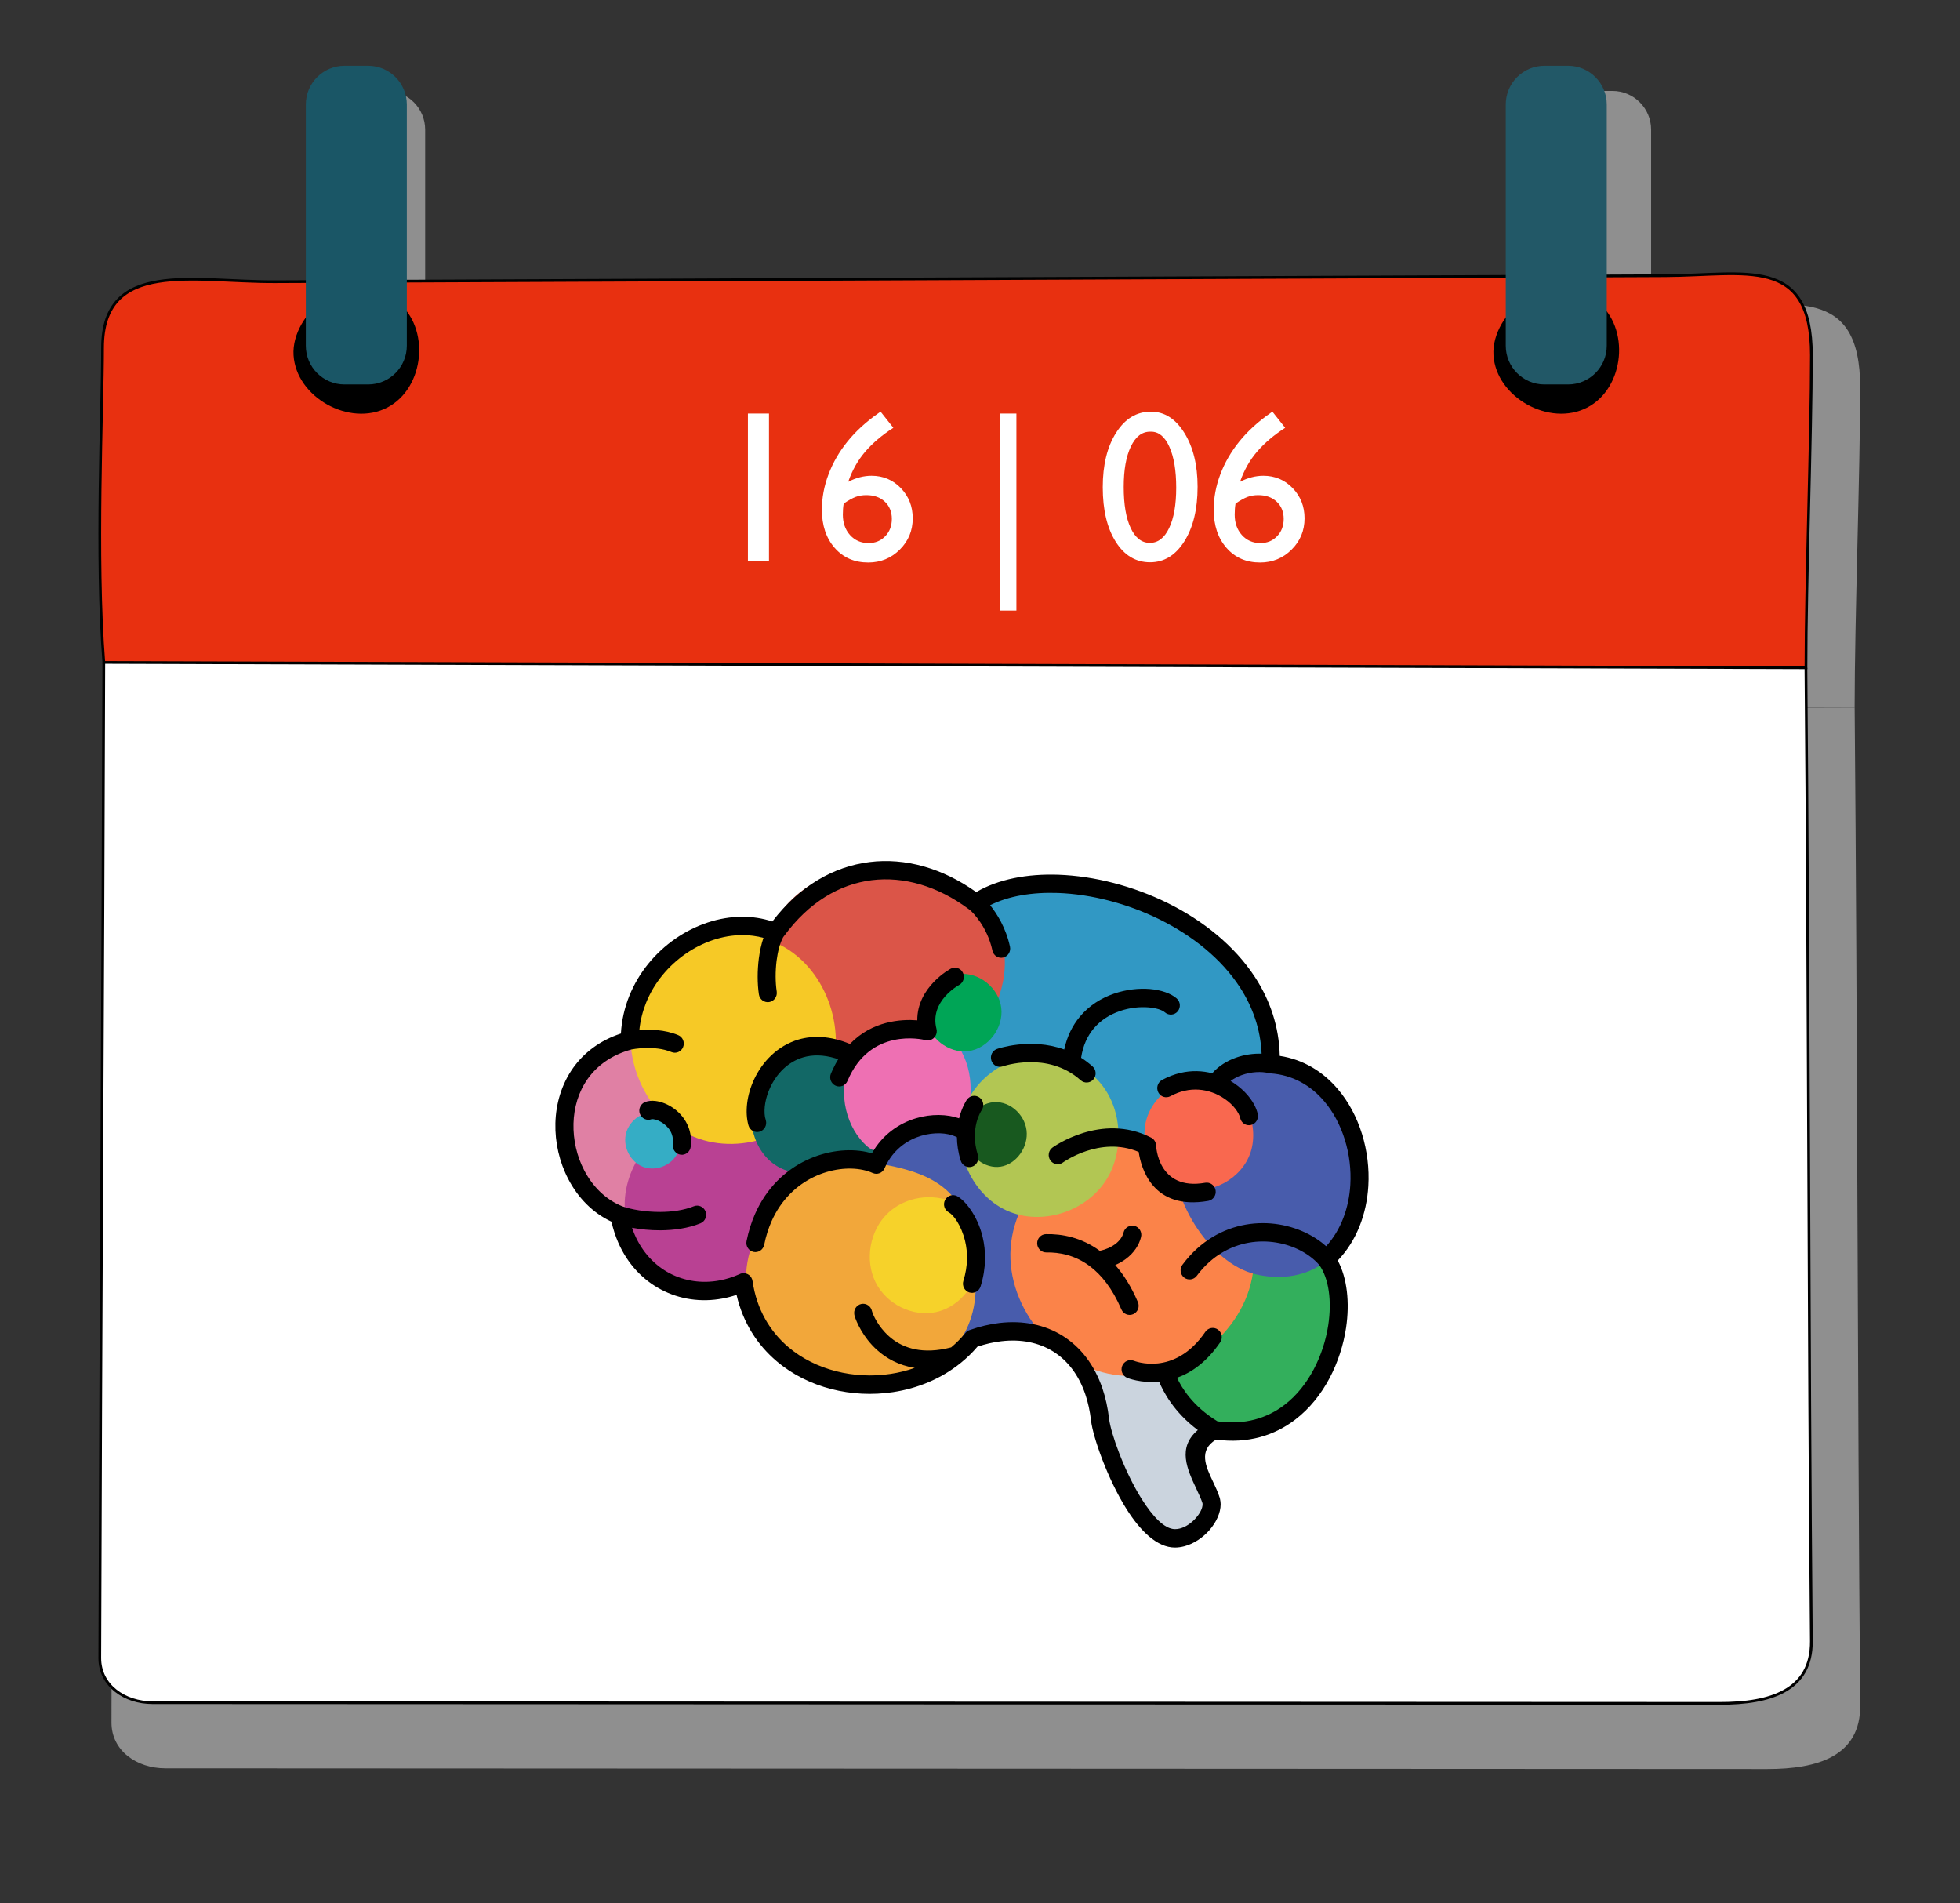
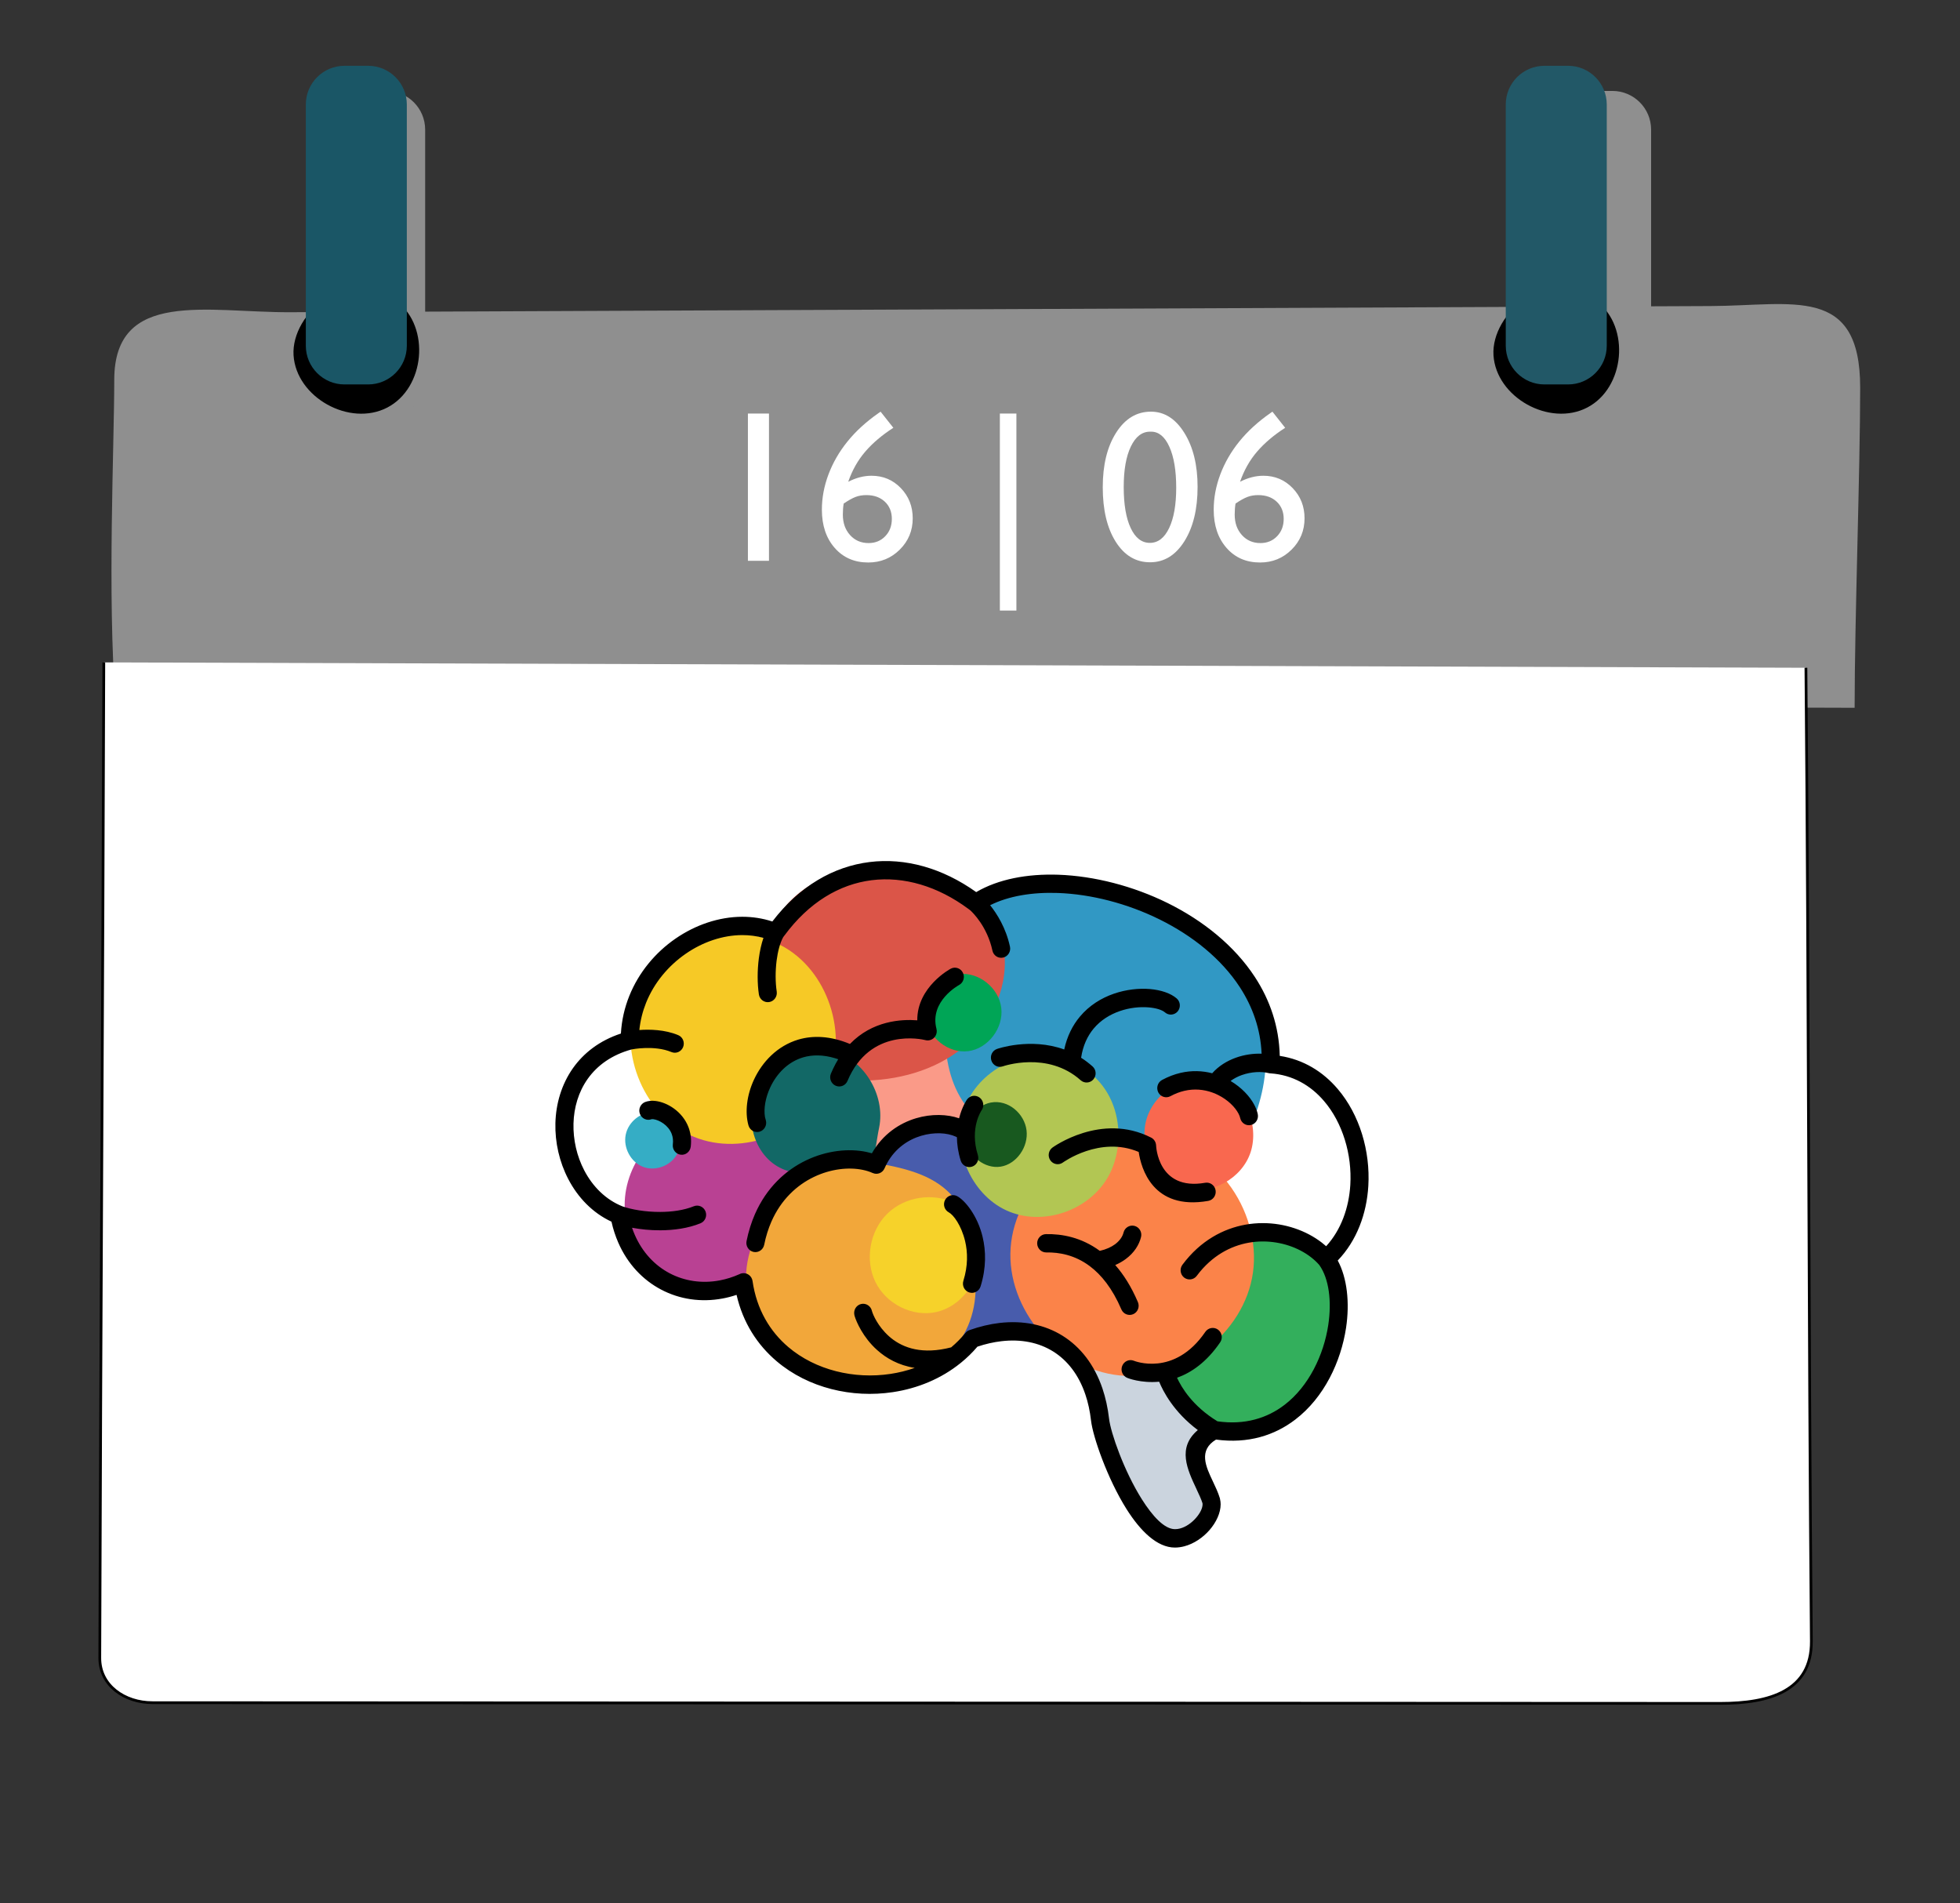
<svg xmlns="http://www.w3.org/2000/svg" version="1.1" id="Ebene_1" x="0px" y="0px" width="717.22px" height="696.34px" viewBox="0 0 717.22 696.34" style="enable-background:new 0 0 717.22 696.34;" xml:space="preserve">
  <rect x="0" y="0" width="717.22" height="696.34" fill="#333333" stroke="none" />
  <style type="text/css">
	.st0{fill:none;stroke:#000000;stroke-width:20;stroke-linejoin:round;stroke-miterlimit:10;}
	.st1{fill:#8F8F8F;}
	.st2{fill:#FFFFFF;stroke:#000000;stroke-miterlimit:10;}
	.st3{fill:#E93714;stroke:#000000;stroke-miterlimit:10;}
	.st4{fill:#1A5666;}
	.st5{fill:#225867;}
	.st6{fill:#FFFFFF;}
	.st7{fill:#E83413;stroke:#000000;stroke-miterlimit:10;}
	.st8{fill:#E83010;stroke:#000000;stroke-miterlimit:10;}
	.st9{fill:none;stroke:#000000;stroke-miterlimit:10;}
	.st10{fill:#941F1E;}
	.st11{fill:#CF2416;}
	.st12{fill:#B12210;}
	.st13{fill:#F92F16;}
	.st14{fill:#A0D6E7;}
	.st15{fill:#F5C9D0;}
	.st16{fill:#3785B7;}
	.st17{fill:#F98C1D;}
	.st18{fill:#F3ED2F;}
	.st19{fill:#3849A6;}
	.st20{fill:#EA2A0C;}
	.st21{fill:#038235;}
	.st22{fill:#751786;}
	.st23{fill:#191816;}
	.st24{fill:#EE7727;}
	.st25{fill:#FEFEFE;}
	.st26{fill:#D162A3;}
	.st27{fill:#F89955;}
	.st28{fill:#A21B62;}
	.st29{fill:#D42C0E;}
	.st30{fill:none;stroke:#A22163;stroke-width:3;stroke-miterlimit:10;}
	.st31{fill:#DB2F85;}
	.st32{fill:#3C57A9;}
	.st33{fill:#876AA4;}
	.st34{fill:#D2275B;}
	.st35{fill:#D42A5E;}
	.st36{fill:#D2285C;}
	.st37{fill:#3561A8;}
	.st38{fill:#864B9B;}
	.st39{fill:#E3302A;}
	.st40{fill:#F28725;}
	.st41{fill:#F5D128;}
	.st42{fill:#01A456;}
	.st43{fill:#A5A4A5;}
	.st44{fill:#961885;}
	.st45{fill:#050505;}
	.st46{fill:none;stroke:#961E86;stroke-width:3;stroke-miterlimit:10;}
	.st47{fill:#F6902D;}
	.st48{fill:#5E89C0;}
	.st49{fill:#FDFEFE;}
	.st50{fill:#FB902B;}
	.st51{fill:#FF7054;stroke:#FC584E;stroke-width:10;stroke-miterlimit:10;}
	.st52{fill:#FAD856;stroke:#FECC1F;stroke-width:10;stroke-miterlimit:10;}
	.st53{fill:#FFAF49;stroke:#FF9150;stroke-width:8;stroke-miterlimit:10;}
	.st54{fill:#F8B23E;stroke:#FC9A45;stroke-width:5;stroke-miterlimit:10;}
	.st55{fill:#74C55A;stroke:#06C56D;stroke-width:5;stroke-miterlimit:10;}
	.st56{fill:#19A5C4;stroke:#2F89BC;stroke-width:3;stroke-miterlimit:10;}
	.st57{fill:#9E399B;stroke:#6F3D99;stroke-width:4;stroke-miterlimit:10;}
	.st58{fill:#EFBBCC;}
	.st59{fill:#CBD4DE;}
	.st60{fill:#FA9A88;}
	.st61{fill:#3198C4;}
	.st62{fill:#33AF5C;}
	.st63{fill:#DB5548;}
	.st64{fill:#E080A4;}
	.st65{fill:#485CAC;}
	.st66{fill:#FB8349;}
	.st67{fill:#B94193;}
	.st68{fill:#F2A73A;}
	.st69{fill:#B2C653;}
	.st70{fill:#F6C926;}
	.st71{fill:#126866;}
	.st72{fill:#EE70B3;}
	.st73{fill:#00A556;}
	.st74{fill:#F9684F;}
	.st75{display:none;opacity:0.169;fill:#F9684F;enable-background:new    ;}
	.st76{fill:#F6D22A;}
	.st77{fill:#35ADC5;}
	.st78{fill:#18591F;}
</style>
  <path class="st0" d="M206.65,529.18c0-54.86,5.42-105.79,49.87-133.28c44.46-27.49,96.19-29.48,138.03-0.23  c42.84,29.95,47.54,79.01,47.54,132.06l0.09-0.09c0,0,1.43-0.73,1.2-0.95" />
  <g>
    <g>
-       <path class="st1" d="M40.8,258.97c-0.34,122.66,0.34,248.61,0,371.27C40.77,640.61,50.13,647,60.48,647    c195.39,0.09,390.78,0.18,586.17,0.27c18.55,0.01,34.21-4.73,34.05-23.34c-1.05-118.45-0.98-246.51-2.03-364.97" />
      <path class="st1" d="M42.29,256.97c212.12,0.67,424.25,1.33,636.37,2c0-32.31,2.03-86.95,2.03-117.19    c0-37.58-24.56-29.93-54.71-29.8c-173.25,0.75-346.5,1.51-519.76,2.26c-30.23,0.13-64.41-8.61-64.41,24.76    C41.82,162.69,39.23,217.65,42.29,256.97z" />
      <path class="st1" d="M151.92,121.61c12.52,9.75,10.45,32.44-3.64,39.79c-14.09,7.35-34.07-3.82-35.05-19.6    C112.25,126.02,133.73,107.45,151.92,121.61z" />
      <path class="st1" d="M600.54,121.61c12.52,9.75,10.45,32.44-3.64,39.79c-14.09,7.35-34.07-3.82-35.05-19.6    C560.87,126.02,582.35,107.45,600.54,121.61z" />
      <path class="st1" d="M117.82,138.58V47.44c0-7.83,6.35-14.17,14.17-14.17h9.42c7.83,0,14.17,6.35,14.17,14.17v91.14    c0,7.83-6.35,14.17-14.17,14.17h-9.42C124.16,152.76,117.82,146.41,117.82,138.58z" />
      <path class="st1" d="M566.43,138.58V47.44c0-7.83,6.35-14.17,14.17-14.17h9.42c7.83,0,14.17,6.35,14.17,14.17v91.14    c0,7.83-6.35,14.17-14.17,14.17h-9.42C572.78,152.76,566.43,146.41,566.43,138.58z" />
    </g>
    <g>
      <path class="st2" d="M37.99,242.36c-0.34,119.7-1.13,244.56-1.47,364.26c-0.03,10.12,9.14,16.36,19.26,16.36    c191.24,0.09,382.48,0.17,573.72,0.26c18.15,0.01,33.49-4.62,33.33-22.77c-1.03-115.59-0.96-240.56-1.99-356.15" />
      <path class="st6" d="M359.67,373.43c-0.08-5.65-0.17-11.29-0.25-16.94c-16.45,1.69-31.92,11.2-40.85,25.11    c-2.87-1.45-5.74-2.89-8.62-4.34c1.85-4.38,3.69-8.76,5.54-13.13c-4.86-2.73-9.71-5.45-14.57-8.18    c-1.39,3.96-2.77,7.93-4.16,11.89c-6.4-3.47-12.79-6.93-19.19-10.4c7.37-1.93,14.74-3.86,22.12-5.78    c-2.02-5.91-4.05-11.83-6.07-17.74c-15.64,4.6-31.27,9.19-46.91,13.79c4.37,16.74,8.75,33.49,13.12,50.23    c4.61-1.28,9.22-2.55,13.83-3.83c-1.5-7.96-3-15.92-4.51-23.88c6.23,4.01,12.45,8.02,18.68,12.03c-2.04,4.48-4.08,8.96-6.11,13.45    c4.25,2.19,8.49,4.38,12.74,6.58c3.04-3.98,6.09-7.96,9.13-11.94c1.83,1.64,3.66,3.27,5.49,4.91c-5.3,13.81-2.57,30.38,6.88,41.76    c3.7-2.57,7.4-5.15,11.09-7.72c-3.99-11.46-2.81-24.61,3.15-35.18C336.15,383.54,346.8,375.73,359.67,373.43z" />
-       <path class="st8" d="M37.99,242.36c207.62,0.65,415.24,1.3,622.86,1.95c0-31.53,1.99-84.85,1.99-114.36    c0-36.67-24.03-29.21-53.55-29.08c-169.57,0.74-339.15,1.47-508.72,2.21c-29.58,0.13-63.04-8.4-63.04,24.16    C37.53,150.36,34.98,203.99,37.99,242.36z" />
      <path d="M145.29,110.28c12.26,9.52,10.23,31.65-3.56,38.83s-33.35-3.73-34.31-19.13S127.48,96.45,145.29,110.28z" />
      <path d="M584.38,110.28c12.26,9.52,10.23,31.65-3.56,38.83c-13.79,7.17-33.35-3.73-34.31-19.13S566.57,96.45,584.38,110.28z" />
      <path class="st4" d="M111.91,126.5V38.24c0-7.83,6.35-14.17,14.17-14.17h8.62c7.83,0,14.17,6.35,14.17,14.17v88.25    c0,7.83-6.35,14.17-14.17,14.17h-8.62C118.25,140.67,111.91,134.32,111.91,126.5z" />
      <path class="st5" d="M551,126.5V38.24c0-7.83,6.35-14.17,14.17-14.17h8.62c7.83,0,14.17,6.35,14.17,14.17v88.25    c0,7.83-6.35,14.17-14.17,14.17h-8.62C557.34,140.67,551,134.32,551,126.5z" />
    </g>
  </g>
  <g>
    <path class="st6" d="M273.68,151.31h7.71v53.88h-7.71V151.31z" />
    <path class="st6" d="M321.46,151.16l0.77-0.54l4.67,5.9c-4.11,2.65-7.53,5.54-10.24,8.68c-2.71,3.14-4.8,6.83-6.27,11.07   c2.85-1.46,5.69-2.2,8.52-2.2c4.24,0,7.82,1.5,10.72,4.51c2.91,3.01,4.36,6.7,4.36,11.07c0,4.5-1.58,8.32-4.74,11.45   c-3.16,3.14-7.01,4.71-11.53,4.71c-5.07,0-9.16-1.78-12.28-5.34c-3.12-3.56-4.69-8.22-4.69-13.98c0-4.32,0.8-8.62,2.41-12.9   c1.61-4.28,3.92-8.29,6.94-12.03C313.12,157.81,316.91,154.34,321.46,151.16z M308.73,184.24c-0.21,1.21-0.31,2.56-0.31,4.05   c0,3.03,0.88,5.53,2.64,7.48c1.76,1.95,4.02,2.93,6.77,2.93c2.47,0,4.51-0.84,6.11-2.51c1.61-1.67,2.41-3.78,2.41-6.33   c0-2.6-0.86-4.7-2.56-6.3c-1.71-1.61-3.97-2.41-6.77-2.41c-1.44,0-2.75,0.22-3.91,0.66C311.94,182.25,310.48,183.06,308.73,184.24z   " />
    <path class="st6" d="M365.88,223.39v-72.08h6.05v72.08H365.88z" />
    <path class="st6" d="M421.15,150.62c4.94,0,9.02,2.59,12.24,7.77c3.23,5.18,4.84,11.76,4.84,19.73c0,8.18-1.61,14.82-4.84,19.94   c-3.23,5.12-7.41,7.67-12.55,7.67c-5.22,0-9.41-2.51-12.57-7.52s-4.74-11.66-4.74-19.94c0-8.18,1.63-14.83,4.9-19.96   C411.69,153.18,415.93,150.62,421.15,150.62z M421.23,157.94h-0.39c-2.96,0-5.3,1.82-7.04,5.46c-1.74,3.64-2.6,8.57-2.6,14.79   c0,6.38,0.85,11.38,2.55,15c1.7,3.63,4.04,5.44,7.02,5.44s5.33-1.81,7.06-5.44c1.72-3.62,2.58-8.55,2.58-14.77   c0-6.25-0.83-11.22-2.49-14.92S424.03,157.94,421.23,157.94z" />
    <path class="st6" d="M464.84,151.16l0.77-0.54l4.67,5.9c-4.11,2.65-7.53,5.54-10.24,8.68c-2.71,3.14-4.8,6.83-6.27,11.07   c2.85-1.46,5.69-2.2,8.52-2.2c4.24,0,7.82,1.5,10.72,4.51c2.91,3.01,4.36,6.7,4.36,11.07c0,4.5-1.58,8.32-4.74,11.45   c-3.16,3.14-7.01,4.71-11.53,4.71c-5.07,0-9.16-1.78-12.28-5.34c-3.12-3.56-4.69-8.22-4.69-13.98c0-4.32,0.8-8.62,2.41-12.9   c1.61-4.28,3.92-8.29,6.94-12.03C456.51,157.81,460.29,154.34,464.84,151.16z M452.12,184.24c-0.21,1.21-0.31,2.56-0.31,4.05   c0,3.03,0.88,5.53,2.64,7.48c1.76,1.95,4.02,2.93,6.77,2.93c2.47,0,4.51-0.84,6.11-2.51c1.61-1.67,2.41-3.78,2.41-6.33   c0-2.6-0.86-4.7-2.56-6.3c-1.71-1.61-3.97-2.41-6.77-2.41c-1.44,0-2.75,0.22-3.91,0.66C455.32,182.25,453.86,183.06,452.12,184.24z   " />
  </g>
  <g>
    <path class="st58" d="M326.33,423.78c-16.14-3.62-34.08,5.44-41.49,21c-7.41,15.55-3.63,36.14,8.76,47.65   c13.86,12.86,35.87,14.71,51.48,4.33c15.62-10.38,23.53-32.11,18.51-50.84S341.05,413.02,326.33,423.78z" />
    <path class="st59" d="M423.78,487.07c-6.35-2.6-14.15-0.9-18.9,4.11c-4.74,5.02-6.92,14.77-4.14,21.13   c6.68,15.24,9.62,32.53,20.83,43.95c3.28,3.34,7.79,5.67,11.96,3.59c4.17-2.08,6.66-6.66,7.62-11.28c0.96-4.63-2.2-8.26-2.22-12.98   c-0.02-4.72,3.19-10.78,5.34-14.97c5.56-10.74,3.17-25.13-5.53-33.42c-8.7-8.29-22.94-9.75-33.08-3.37" />
    <path class="st60" d="M302.63,379.45c-20.25,1.82-36.91,21.97-36.04,42.69c0.87,20.71,18.37,39.08,38.56,41.45   c20.19,2.38,40.91-10.86,48.49-30.08c7.58-19.24,1.99-42.81-12.74-57.11" />
    <path class="st61" d="M394.43,324.93c-10.19-3.78-22.88-2.6-31.59,4.08c-5.48,4.21-8.53,11.64-11.05,18.11   c-6.54,16.73-9.38,40.37,0.27,55.44c9.66,15.07,11.89,12.53,26.29,22.95c15.91,11.52,59.43,15.64,71.46-0.03   c12.02-15.67,17.63-38.99,9.81-57.21c-7.8-18.24-27.87-31.78-44.69-41.89" />
    <path class="st62" d="M462.72,449.62c-16.58,0.51-35.96,14.3-36.28,33.27c-0.32,18.97,10.54,40.2,27.08,41.44   c16.55,1.23,35.48-18.73,37.35-37.59C492.73,467.88,485.15,453.06,462.72,449.62z" />
    <path class="st63" d="M326.48,319.64c-13.94-4.05-30,0.98-39.32,12.29c-9.32,11.31-11.42,28.29-5.13,41.6   c6.3,13.31,20.63,22.21,35.11,21.82c13.56-0.38,27.39-4.63,37.42-13.94c10.03-9.31,15.61-24.11,12.08-37.47   S348.6,326.04,326.48,319.64z" />
-     <path class="st64" d="M250.21,382.51c7.33,2.8,15.83,9.82,19.34,18.8c3.51,8.98,2.03,19.91-1.5,30.53   c-5.03,15.12-25.22,16.21-40.15,11.45c-14.95-4.77-24.46-22.73-20.19-38.08C211.97,389.84,232.46,375.75,250.21,382.51z" />
    <path class="st65" d="M352.04,413.28c-13.59-5.11-28.12,2.17-32.72,15.93c-6.41,19.21-8.59,45.59,5.92,59.7   c14.53,14.12,17.64,7.91,35.31-1.93c7.2-4,18.69,8.39,25.69,3.07c11.64-8.87,17.08-37.26,13.28-49.38   C392.34,417.75,368.42,408.27,352.04,413.28z" />
    <path class="st66" d="M415.88,415.74c-22.83-0.78-44.48,18.39-46.06,40.82c-1.58,22.43,17.15,44.35,39.88,46.69   c22.73,2.33,45.65-15.34,48.79-37.6C461.64,443.39,444.83,416.74,415.88,415.74z" />
    <path class="st67" d="M254.26,408.87c-15.45,2.93-27.25,19.19-25.5,35.1c1.76,15.91,16.81,29.1,32.5,28.47   c15.7-0.63,29.68-14.98,30.2-31C291.99,425.45,278.95,410.19,254.26,408.87z" />
    <path class="st68" d="M316.82,424.96c-20.6-3.16-44.22,21.58-43.8,42.82c0.44,21.24,24.64,38.96,45.47,38.65   s37.68-13.07,38.5-33.95C358.53,433.78,340.9,428.66,316.82,424.96z" />
    <path class="st69" d="M388.19,387.2c-14-4.05-30.35,4.48-35.33,18.42c-4.98,13.94,2.17,31.18,15.44,37.26   c13.27,6.08,30.67,0.06,37.57-13C412.8,416.84,410.28,393.57,388.19,387.2z" />
    <path class="st70" d="M287.27,346.71c16.71,9.84,23.59,33.86,14.7,51.32c-8.9,17.46-32.14,25.52-49.63,17.22   c-17.49-8.3-26.43-31.6-19.07-49.8C240.63,347.25,264.78,333.47,287.27,346.71z" />
    <path class="st71" d="M303.51,384.11c12.08,2.63,20.74,16.23,18.17,28.56c-1.93,9.25-0.76,15.28-9.9,11.08   c-3.31-1.52-14.13,6.11-20.3,5.35c-12.27-1.5-18.58-14-16.06-26.34C277.94,390.45,291.24,381.44,303.51,384.11z" />
-     <path class="st72" d="M335.24,376.29c-9.69-2.54-20.57,3.56-24.62,13.63c-4.05,10.06-0.99,22.97,6.91,29.68   c7.89,6.71,17.43-10.84,26.72-7.93c9.81,3.07,12.77-10.71,9.87-21.24C351.22,379.89,342.12,371.87,335.24,376.29z" />
    <path class="st73" d="M350.86,356.42c7.23-0.9,14.62,4.96,15.53,12.33c0.91,7.37-4.84,14.92-12.07,15.85   c-7.23,0.93-14.65-4.9-15.58-12.27C337.8,364.98,343.51,357.34,350.86,356.42z" />
-     <path class="st65" d="M468.53,391.29c-17.35-2.42-35.39,10.93-38.48,28.52c-3.1,17.58,12.48,42.58,29.57,46.46   c17.09,3.9,31.76-4.47,36.28-21.72C500.43,427.3,491.53,394.51,468.53,391.29z" />
    <g id="Layer_x0020_1">
      <path class="st74" d="M441.84,395.03c-9.96-1.61-20.51,5.76-22.64,15.81c-2.13,10.05,4.51,21.19,14.24,23.9    c9.72,2.71,21-3.43,24.2-13.18C460.83,411.8,456.1,397.34,441.84,395.03z" />
      <path class="st76" d="M349.36,440.16c-8-3.91-18.32-2.33-24.7,3.94c-6.39,6.27-8.27,16.88-4.31,24.97    c3.98,8.09,13.59,12.9,22.26,10.98c8.67-1.93,15.5-10.51,15.35-19.55C357.81,452.43,355.54,443.18,349.36,440.16z" />
      <path class="st77" d="M239.22,406.93c-4.74-0.15-9.32,3.53-10.26,8.27c-0.94,4.74,1.85,9.96,6.27,11.7    c4.42,1.74,9.94-0.2,12.37-4.35c2.43-4.15,1.49-10.02-2.13-13.16C243.6,407.79,241.74,406.16,239.22,406.93z" />
      <path class="st78" d="M362.55,403.41c-5.72,1.08-10.03,7.52-9.11,13.6c0.93,6.08,6.95,10.74,12.71,9.85s10.25-7.19,9.49-13.3    S368.94,402.21,362.55,403.41z" />
      <path d="M482.66,462.72c-0.87-0.98-1.84-1.88-2.91-2.71c-4.63-3.59-11.01-5.79-17.72-5.78c-6.68,0.02-13.68,2.27-19.6,7.61    c-1.59,1.43-3.1,3.08-4.49,4.96c-1.09,1.47-3.16,1.76-4.62,0.65c-1.44-1.11-1.73-3.22-0.64-4.69c1.69-2.26,3.48-4.23,5.37-5.94    c7.23-6.51,15.77-9.28,23.96-9.3c8.15-0.03,15.96,2.71,21.69,7.14c0.55,0.42,1.08,0.86,1.58,1.31c5.48-6,8.33-14.08,8.84-22.44    c0.33-5.57-0.36-11.25-2.02-16.57c-1.64-5.26-4.19-10.14-7.61-14.12c-4.86-5.69-11.46-9.55-19.54-10.11    c-0.26,0-0.53-0.03-0.79-0.11c-2.44-0.63-6.19-0.54-9.78,0.74c-1.43,0.51-2.82,1.22-4.07,2.15c3.98,2.36,7.06,5.63,8.7,8.78    c0.58,1.11,1,2.23,1.24,3.31c0.39,1.8-0.71,3.61-2.49,4.02s-3.54-0.72-3.93-2.54c-0.11-0.5-0.32-1.05-0.62-1.62    c-1.28-2.44-3.9-5.02-7.38-6.78c-0.64-0.33-1.31-0.62-2-0.87c-0.09-0.03-0.2-0.06-0.29-0.11c-3.02-1.07-6.48-1.43-10.13-0.59    c-1.67,0.39-3.37,1.02-5.1,1.96c-1.61,0.87-3.6,0.26-4.45-1.38c-0.85-1.64-0.24-3.67,1.35-4.54c2.28-1.23,4.54-2.08,6.76-2.6    c4.11-0.96,8.06-0.78,11.61,0.14c2.4-2.71,5.45-4.54,8.64-5.69s6.54-1.58,9.44-1.47c-0.38-9.02-3.31-17.18-7.97-24.35    c-6.82-10.45-17.37-18.83-29.22-24.71c-11.96-5.93-25.22-9.31-37.33-9.75c-9.4-0.33-18.07,1.1-24.82,4.48    c2.47,3.1,5.77,8.24,7.26,15.16c0.39,1.8-0.73,3.59-2.5,4s-3.54-0.74-3.92-2.56c-1.9-8.78-7.21-13.93-8.11-14.74    c-0.32-0.24-0.55-0.42-0.68-0.51c-11.22-8.32-23.62-11.97-35.4-10.5c-11.75,1.47-22.98,8.08-31.96,20.3h-0.02l0,0    c-0.06,0.08-0.12,0.17-0.41,0.57c-1.17,2.14-1.97,5.23-2.4,8.6c-0.47,3.84-0.47,7.88,0.05,11.28c0.27,1.83-0.97,3.55-2.78,3.84    c-1.81,0.27-3.49-0.99-3.75-2.83c-0.59-3.96-0.59-8.68-0.02-13.12c0.35-2.68,0.91-5.26,1.69-7.54c-2.52-0.69-5.13-1.02-7.74-1.02    c-7.17,0.02-14.47,2.51-20.74,6.86c-6.29,4.36-11.51,10.54-14.47,17.91c-1.24,3.11-2.1,6.45-2.46,9.96    c3.7-0.27,9.31-0.18,14.21,1.87c1.69,0.69,2.49,2.65,1.81,4.36c-0.68,1.71-2.6,2.54-4.28,1.83c-6.24-2.6-14.32-1.01-14.57-0.96    c-7.33,2-12.6,5.9-16.05,10.75c-3.4,4.78-5.07,10.54-5.22,16.38c-0.15,5.94,1.23,11.96,3.95,17.15    c3.08,5.9,7.86,10.72,14.01,13.16c3.16,1.11,8.32,2.05,13.82,2.02c4.22-0.02,8.58-0.59,12.25-2.08c1.69-0.68,3.6,0.17,4.28,1.88    c0.67,1.73-0.15,3.67-1.85,4.36c-4.52,1.83-9.72,2.54-14.68,2.56c-3.69,0.02-7.27-0.36-10.35-0.93c0.3,0.92,0.65,1.8,1.03,2.66    c2.79,6.38,7.32,11.15,12.75,14c5.45,2.86,11.83,3.82,18.29,2.6c2.4-0.45,4.81-1.2,7.21-2.27c0.32-0.18,0.68-0.3,1.06-0.35    c1.81-0.27,3.48,1.01,3.75,2.84c1.5,10.41,6.39,18.48,13.12,24.19c4.96,4.21,10.98,7.16,17.4,8.81c6.47,1.65,13.33,2,19.98,0.99    c3.02-0.45,5.98-1.19,8.85-2.2c-5.91-0.93-10.43-3.53-13.77-6.54c-5.22-4.66-7.62-10.45-8.18-12.3c-0.02-0.06-0.05-0.14-0.06-0.2    c-0.05-0.17-0.08-0.29-0.09-0.38c-0.36-1.82,0.77-3.59,2.55-3.97s3.52,0.8,3.9,2.6l0,0l0.02,0.08c0.36,1.26,2.14,5.5,6.19,9.13    c4.17,3.73,10.79,6.63,20.89,4.51c0.62-0.14,1.26-0.29,1.88-0.44c1.88-1.58,3.63-3.34,5.22-5.28c0.36-0.45,0.87-0.83,1.46-1.02    c3.78-1.34,7.44-2.2,10.96-2.62c8.68-1.02,16.62,0.62,23.15,4.69c6.54,4.09,11.61,10.57,14.56,19.24c1.15,3.4,1.97,7.1,2.43,11.08    c0.59,5.14,5.45,19.1,11.99,29.48c3.92,6.21,8.26,10.95,12.13,10.95c0.64,0,1.24-0.08,1.81-0.23c2.2-0.57,4.31-2.08,5.89-3.9    c1.47-1.68,2.4-3.52,2.4-4.96c0-0.17-0.02-0.3-0.03-0.41c-0.46-1.49-1.31-3.26-2.17-5.1l0,0v-0.02    c-3.4-7.22-7.17-15.19,0.46-21.64c-8.87-6.62-12.75-14.27-14.15-17.69c-6.71,0.63-11.63-1.38-11.66-1.4    c-1.7-0.68-2.54-2.63-1.87-4.36c0.67-1.73,2.58-2.59,4.27-1.91c0.05,0.02,14.77,6.09,26.16-10.57c1.05-1.52,3.1-1.9,4.6-0.84    c1.5,1.07,1.87,3.16,0.82,4.68c-4.98,7.29-10.58,11.1-15.77,12.95c1.59,3.49,5.66,10.38,14.79,15.94    c10.03,1.43,18.2-1.17,24.5-5.99c4.48-3.41,8.05-7.97,10.73-13.04c2.72-5.13,4.48-10.74,5.31-16.18c1.32-8.75,0.26-17-3.25-21.94    l0,0C482.76,462.84,482.71,462.78,482.66,462.72L482.66,462.72z M446.44,548.46c0.15,0.66,0.23,1.31,0.23,1.94    c0,3.11-1.59,6.57-4.08,9.43c-2.37,2.72-5.65,4.99-9.2,5.93c-1.15,0.3-2.31,0.47-3.45,0.47c-6.54,0-12.65-6.08-17.69-14.05    c-7.06-11.19-12.34-26.58-13-32.35c-0.41-3.55-1.11-6.77-2.1-9.66c-2.41-7.11-6.51-12.41-11.77-15.69    c-5.27-3.29-11.77-4.6-18.98-3.75c-2.82,0.33-5.75,0.99-8.73,1.99c-1.85,2.18-3.89,4.15-6.06,5.91l-0.05,0.03l-0.02,0.02    l-0.02,0.02c-7.14,5.78-15.79,9.31-24.78,10.66c-7.5,1.13-15.23,0.75-22.53-1.13c-7.33-1.88-14.24-5.28-20.01-10.18    c-7.01-5.94-12.33-14.05-14.67-24.28c-1.69,0.56-3.37,1.01-5.06,1.32c-7.94,1.5-15.79,0.3-22.5-3.23    c-6.73-3.53-12.33-9.4-15.74-17.24c-1.03-2.38-1.87-4.92-2.47-7.63c-6.92-3.22-12.3-8.84-15.8-15.57    c-3.25-6.23-4.9-13.4-4.72-20.47c0.18-7.16,2.26-14.24,6.45-20.17c3.93-5.53,9.7-10.05,17.52-12.63    c0.27-4.86,1.35-9.48,3.07-13.76c3.48-8.65,9.55-15.88,16.87-20.94c7.33-5.07,15.94-8,24.43-8.02c3.73,0,7.45,0.54,11.04,1.73    c9.97-13.03,22.44-20.11,35.54-21.75c13.09-1.64,26.73,2.2,39.06,10.99c8.09-4.74,18.69-6.75,30.13-6.35    c13.03,0.47,27.22,4.08,39.99,10.39c12.87,6.38,24.35,15.54,31.87,27.04c5.5,8.42,8.85,18.09,9.09,28.85    c8.68,1.32,15.83,5.79,21.19,12.08c4.01,4.69,7.01,10.39,8.91,16.51c1.88,6.08,2.69,12.6,2.31,19c-0.61,10.17-4.21,20-11.19,27.28    c3.43,6.38,4.43,15.37,3.04,24.64c-0.94,6.2-2.95,12.56-6.01,18.35c-3.1,5.87-7.3,11.18-12.59,15.22    c-7.53,5.76-17.2,8.89-28.98,7.31c-6.53,3.93-3.72,9.9-1.18,15.24l0,0c0.99,2.08,1.93,4.09,2.55,6.11    C446.4,548.22,446.43,548.34,446.44,548.46L446.44,548.46z M353.81,402.36c1.05-1.52,3.11-1.88,4.6-0.81    c1.49,1.07,1.85,3.16,0.8,4.68c-0.02,0.02-4.51,6.41-1.38,16.42c0.55,1.76-0.41,3.65-2.14,4.21c-1.73,0.56-3.58-0.42-4.13-2.18    c-0.97-3.11-1.37-6-1.4-8.59c-0.15-0.08-0.3-0.15-0.46-0.23c-3.16-1.43-7.88-1.7-12.63-0.29c-4.75,1.41-9.44,4.56-12.42,9.93    c-0.35,0.63-0.67,1.29-0.97,1.97c-0.73,1.7-2.67,2.47-4.34,1.71h-0.02l0,0c-1.08-0.5-2.28-0.87-3.58-1.14    c-5.18-1.08-11.75-0.38-17.93,2.59c-6.21,2.98-11.98,8.26-15.53,16.33c-1.11,2.54-2.02,5.37-2.64,8.48    c-0.36,1.82-2.11,2.99-3.89,2.62c-1.78-0.38-2.93-2.15-2.57-3.96c0.73-3.61,1.78-6.9,3.08-9.88c4.27-9.72,11.23-16.08,18.73-19.67    c7.51-3.61,15.61-4.44,22.06-3.08c0.68,0.15,1.35,0.32,2,0.5c3.95-6.95,10.02-10.99,16.18-12.83c5.62-1.67,11.39-1.49,15.73,0.03    C352.03,404.89,353.79,402.37,353.81,402.36L353.81,402.36z M411.13,450.98c0.44-1.8,2.23-2.9,4.01-2.45    c1.76,0.45,2.84,2.27,2.4,4.08c-0.7,2.86-2.52,5.78-5.6,8.05c-1.11,0.83-2.38,1.56-3.84,2.2c3.04,3.44,5.86,7.88,8.29,13.55    c0.73,1.7-0.03,3.68-1.7,4.42c-1.67,0.74-3.61-0.03-4.34-1.73c-3.31-7.72-7.36-12.69-11.57-15.84c-5.45-4.09-11.23-5.1-15.89-5.01    c-1.82,0.03-3.32-1.44-3.36-3.29c-0.03-1.85,1.41-3.38,3.23-3.41c5.77-0.12,12.9,1.13,19.69,6.12c2.35-0.53,4.21-1.4,5.62-2.44    C409.78,453.93,410.78,452.41,411.13,450.98L411.13,450.98z M319.04,479.7l-0.02-0.03L319.04,479.7L319.04,479.7z M238.43,409.5    c-1.7,0.66-3.61-0.21-4.27-1.94s0.21-3.68,1.91-4.35c1.11-0.42,2.43-0.56,3.84-0.38c2.1,0.26,4.57,1.2,6.76,2.81    c2.2,1.61,4.19,3.91,5.3,6.87c0.77,2.06,1.11,4.42,0.79,7.05c-0.23,1.85-1.87,3.16-3.67,2.93c-1.81-0.23-3.1-1.91-2.88-3.75    c0.18-1.47,0-2.75-0.41-3.84c-0.59-1.59-1.72-2.87-2.98-3.79c-1.28-0.93-2.63-1.46-3.72-1.61    C238.75,409.47,238.52,409.47,238.43,409.5z M366.95,390.16c-1.73,0.6-3.6-0.35-4.17-2.11c-0.59-1.76,0.33-3.67,2.06-4.26    c0.05-0.02,12.16-4.29,24.59,0.2c1.05-4.87,3.07-8.83,5.71-11.99c3.45-4.14,7.88-6.84,12.46-8.42c4.51-1.56,9.18-2.03,13.16-1.71    c4.13,0.35,7.67,1.58,9.81,3.43c1.4,1.2,1.56,3.32,0.39,4.74c-1.18,1.41-3.26,1.59-4.65,0.39c-1.09-0.95-3.29-1.62-6.06-1.85    c-3.19-0.26-6.92,0.12-10.52,1.37c-3.54,1.23-6.95,3.29-9.55,6.41c-2.23,2.68-3.9,6.18-4.57,10.66c1.43,0.9,2.82,1.96,4.19,3.17    s1.5,3.34,0.3,4.74c-1.2,1.4-3.28,1.53-4.65,0.32C383.33,384.4,367,390.15,366.95,390.16L366.95,390.16z M347.22,443.6    c-1.61-0.86-2.25-2.87-1.41-4.51c0.83-1.64,2.82-2.29,4.43-1.44c2.79,1.47,7.44,7.01,9.32,14.89c1.23,5.13,1.38,11.33-0.74,18.14    c-0.55,1.77-2.4,2.75-4.14,2.2c-1.75-0.56-2.7-2.45-2.16-4.23c1.72-5.5,1.61-10.47,0.64-14.54    C351.76,448.28,348.87,444.47,347.22,443.6L347.22,443.6z M388.92,425.36c-1.49,1.07-3.54,0.69-4.58-0.83s-0.68-3.61,0.82-4.68    c0.05-0.03,17.78-12.95,36.07-3.62c1.11,0.56,1.76,1.68,1.82,2.86l0,0c0,0.05,0.53,16.73,17.96,13.67    c1.79-0.32,3.51,0.92,3.81,2.75s-0.9,3.56-2.7,3.88c-20.37,3.56-24.58-12.08-25.44-17.91    C402.49,415.47,388.97,425.33,388.92,425.36L388.92,425.36z M280.24,409.89c0.5,1.79-0.52,3.65-2.28,4.17s-3.58-0.53-4.08-2.32    c-1.35-4.81-0.61-11.1,2.06-16.8c1.5-3.2,3.61-6.26,6.3-8.8c2.73-2.59,6.06-4.63,9.91-5.78c5.34-1.56,11.69-1.38,18.87,1.61    c8.18-8.48,18.7-9.11,24.64-8.65c-0.11-12.29,12.16-18.85,12.19-18.86c1.61-0.89,3.6-0.27,4.46,1.37    c0.87,1.64,0.26,3.67-1.34,4.56c-0.03,0.02-10.93,5.85-8.29,16.06c0.46,1.79-0.59,3.64-2.35,4.11c-0.58,0.15-1.15,0.15-1.7,0    c-1.26-0.32-20.3-4.68-28.5,14.92c-0.71,1.71-2.64,2.5-4.33,1.77c-1.67-0.72-2.46-2.71-1.75-4.41c0.24-0.6,0.5-1.17,0.77-1.73    c0.59-1.26,1.24-2.45,1.91-3.55c-0.36-0.12-0.71-0.24-1.06-0.35c-4.48-1.35-8.4-1.32-11.74-0.35c-2.81,0.83-5.24,2.32-7.24,4.21    c-2.05,1.94-3.67,4.29-4.83,6.78c-1.75,3.75-2.44,7.69-1.94,10.83C280.04,409.1,280.13,409.5,280.24,409.89L280.24,409.89z" />
    </g>
  </g>
</svg>